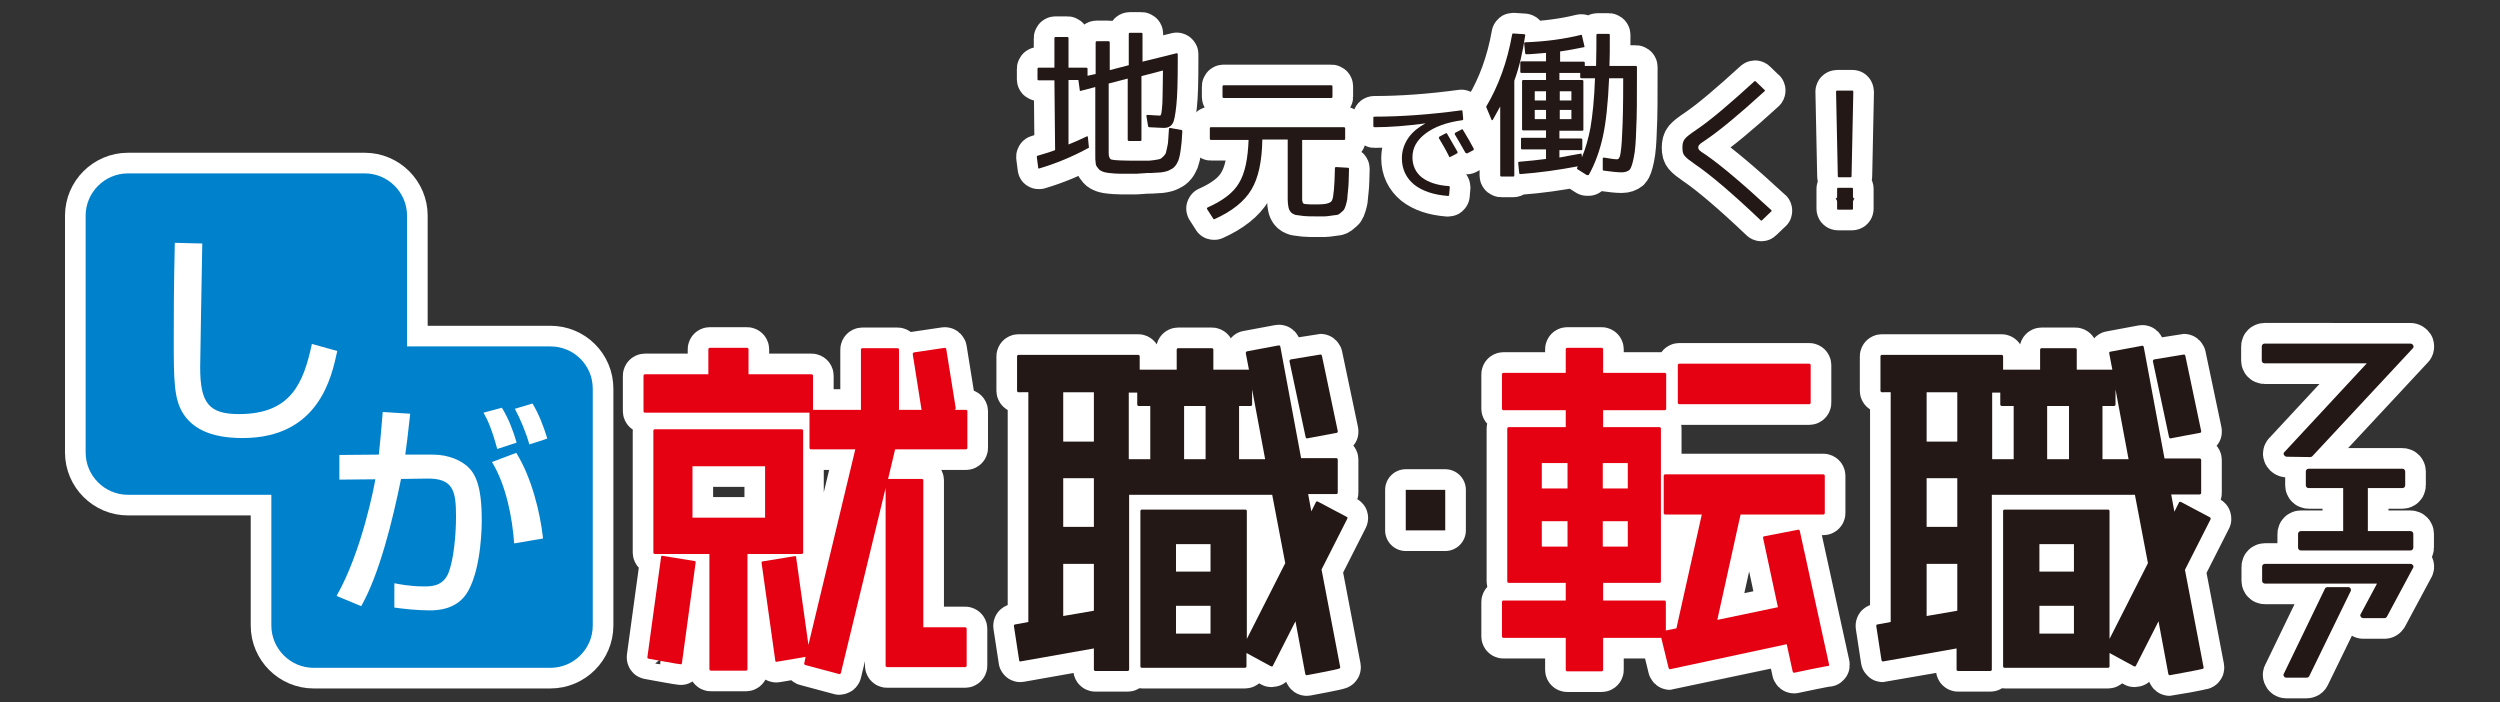
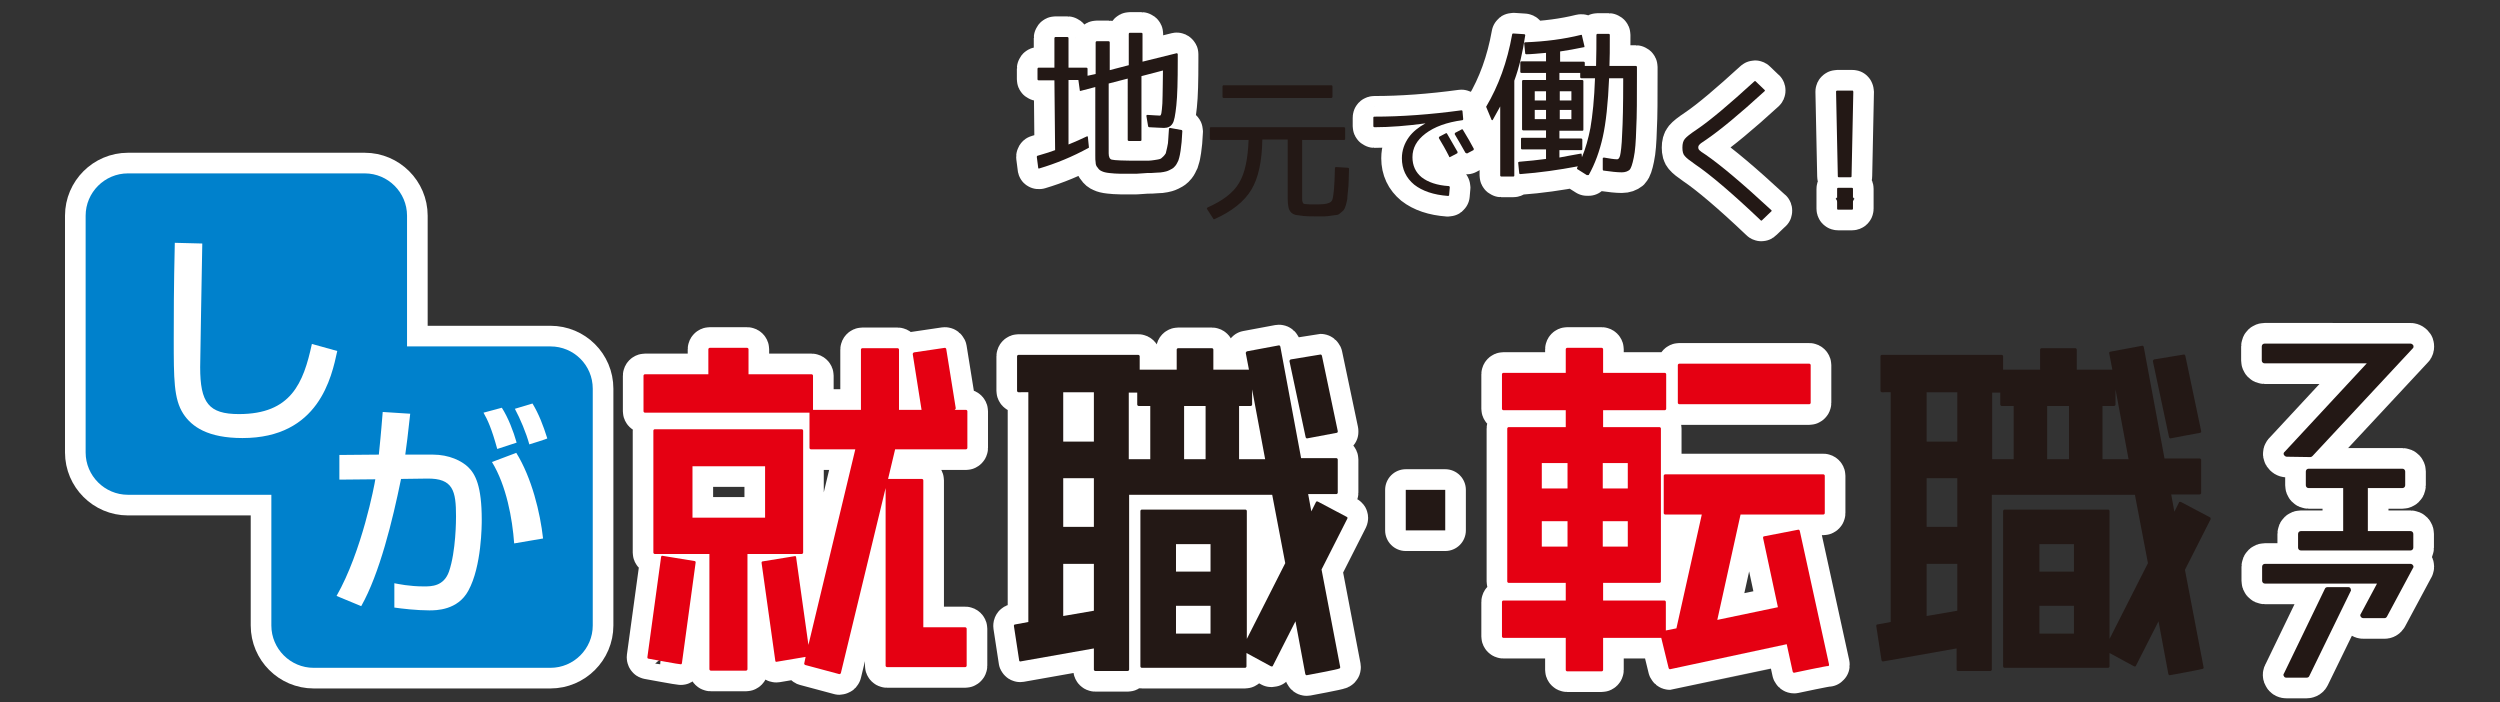
<svg xmlns="http://www.w3.org/2000/svg" version="1.1" id="_進行_サイト背景_" x="0px" y="0px" viewBox="0 0 709.4 199.3" style="enable-background:new 0 0 709.4 199.3;" xml:space="preserve">
  <rect x="0" y="0" width="709.4" height="199.3" fill="#333333" stroke="none" />
  <style type="text/css">
	.st0{fill:none;stroke:#FFFFFF;stroke-width:11.71;stroke-linecap:round;stroke-linejoin:round;}
	.st1{fill:#E50012;}
	.st2{fill:#231815;}
	.st3{fill:#0081CC;}
	.st4{fill:#FFFFFF;}
</style>
  <g>
    <g>
      <g>
        <path class="st0" d="M238.2,191.3l-9.7-2.6c-0.2-0.1-0.3-0.2-0.3-0.4l0.4-1.9c0,0-8.3,1.4-8.3,1.4c-0.1,0-0.2,0-0.2-0.1     c-0.1-0.1-0.1-0.1-0.1-0.2l-3.9-27.8c0-0.2,0.1-0.4,0.3-0.4c0,0,9.2-1.5,9.2-1.5c0.1,0,0.2,0,0.2,0.1c0.1,0.1,0.1,0.1,0.1,0.2     l3.5,24.9l13.3-55.5h-12.6c-0.2,0-0.4-0.2-0.4-0.4v-10h-46.7c-0.2,0-0.4-0.2-0.4-0.4v-10.1c0-0.2,0.2-0.4,0.4-0.4h18v-7.1     c0-0.2,0.2-0.4,0.4-0.4H212c0.2,0,0.4,0.2,0.4,0.4v7.1h17.9c0.2,0,0.4,0.2,0.4,0.4v9.7h13.6V99.2c0-0.2,0.2-0.4,0.4-0.4h10     c0.2,0,0.4,0.2,0.4,0.4v17.1h6.4l-2.5-15.8c0-0.1,0-0.2,0.1-0.3c0.1-0.1,0.1-0.1,0.2-0.2c0,0,8.8-1.3,8.8-1.3     c0.2,0,0.3,0.1,0.4,0.3l2.7,16.8c0,0.1,0,0.2-0.1,0.3c-0.1,0.1-0.1,0.1-0.2,0.2l-0.2,0h3.4c0.2,0,0.4,0.2,0.4,0.4v10.4     c0,0.2-0.2,0.4-0.4,0.4H254l-2,8.4h9.6c0.2,0,0.4,0.2,0.4,0.4V178h11.9c0.2,0,0.4,0.2,0.4,0.4v10.5c0,0.2-0.2,0.4-0.4,0.4h-22.2     c-0.2,0-0.4-0.2-0.4-0.4v-50.4L238.6,191c0,0.1-0.1,0.2-0.2,0.2c-0.1,0-0.1,0.1-0.2,0.1C238.2,191.3,238.2,191.3,238.2,191.3     L238.2,191.3z M201.7,190.3c-0.2,0-0.4-0.2-0.4-0.4v-32.7h-15.5c-0.2,0-0.4-0.2-0.4-0.4v-34.6c0-0.2,0.2-0.4,0.4-0.4h41.7     c0.2,0,0.4,0.2,0.4,0.4v34.6c0,0.2-0.2,0.4-0.4,0.4h-15.4v32.7c0,0.2-0.2,0.4-0.4,0.4H201.7L201.7,190.3z M217.1,146.9v-14.6     h-20.6v14.6H217.1z M184,186.9c-0.2,0-0.3-0.2-0.3-0.4l3.9-28.5c0-0.1,0.1-0.2,0.1-0.2c0.1-0.1,0.1-0.1,0.2-0.1     c0,0,9.2,1.5,9.2,1.5c0.2,0,0.3,0.2,0.3,0.4l-3.9,28.6c0,0.1-0.1,0.2-0.1,0.2c-0.1,0.1-0.1,0.1-0.2,0.1     C193.2,188.6,184,186.9,184,186.9z" />
        <path class="st0" d="M370.8,191.6c-0.2,0-0.3-0.1-0.4-0.3l-2.8-15l-6.4,12.6c0,0.1-0.1,0.2-0.2,0.2c0,0-0.1,0-0.1,0     c-0.1,0-0.1,0-0.2,0l-7-3.8v3.8c0,0.2-0.2,0.4-0.4,0.4H324c-0.2,0-0.4-0.2-0.4-0.4V145c0-0.2,0.2-0.4,0.4-0.4h29.4     c0.2,0,0.4,0.2,0.4,0.4v36.3l10.9-21.5l-3.7-19.4h-40.6V190c0,0.2-0.2,0.4-0.4,0.4h-9.2c-0.2,0-0.4-0.2-0.4-0.4V184     c0,0-20.9,3.7-20.9,3.7c-0.1,0-0.1,0-0.2-0.1c-0.1-0.1-0.1-0.1-0.1-0.2l-1.5-9.8c0-0.2,0.1-0.4,0.3-0.4l3.8-0.7v-65.2H289     c-0.2,0-0.4-0.2-0.4-0.4v-9.8c0-0.2,0.2-0.4,0.4-0.4h34c0.2,0,0.4,0.2,0.4,0.4v3.8h10.5v-5.7c0-0.2,0.2-0.4,0.4-0.4h9.6     c0.2,0,0.4,0.2,0.4,0.4v5.7h10.1l-0.9-4.7c0-0.1,0-0.2,0.1-0.3s0.1-0.1,0.2-0.2c0,0,9.1-1.7,9.1-1.7c0.2,0,0.3,0.1,0.4,0.3     l5.9,31.7h10c0.2,0,0.4,0.2,0.4,0.4v9.4c0,0.2-0.2,0.4-0.4,0.4h-8l0.9,4.9l1.3-2.6c0-0.1,0.1-0.2,0.2-0.2c0,0,0.1,0,0.1,0     c0.1,0,0.1,0,0.2,0l8.3,4.4c0.2,0.1,0.2,0.3,0.1,0.5l-7.3,14.4l5.3,27.7c0,0.1,0,0.2-0.1,0.3s-0.1,0.1-0.2,0.1     C380,189.9,370.8,191.6,370.8,191.6L370.8,191.6z M343.5,179.8v-7.9h-9.8v7.9H343.5z M301.7,174.8l8.7-1.5V160h-8.7V174.8z      M343.5,162.2v-7.8h-9.8v7.8H343.5z M310.4,149.5v-13.8h-8.7v13.8H310.4z M359,130.3l-3.7-19.8v4.3c0,0.2-0.2,0.4-0.4,0.4h-3.3     v15.1L359,130.3L359,130.3z M342.1,130.3v-15.1H336v15.1H342.1z M326.4,130.3v-15.1h-3.3c-0.2,0-0.4-0.2-0.4-0.4v-3.4h-2.4v18.9     L326.4,130.3L326.4,130.3z M310.4,125.3v-14h-8.7v14H310.4z M370.9,124.4c-0.2,0-0.3-0.1-0.4-0.3l-4.6-21.6c0-0.1,0-0.2,0.1-0.3     s0.1-0.1,0.2-0.2c0,0,8.4-1.4,8.5-1.4c0.2,0,0.3,0.1,0.4,0.3l4.5,21.4c0,0.1,0,0.2,0,0.3c-0.1,0.1-0.1,0.1-0.2,0.2     C379.3,122.8,370.9,124.4,370.9,124.4L370.9,124.4z" />
        <rect x="398.9" y="139" class="st0" width="11.2" height="11.5" />
        <path class="st0" d="M509.1,190.9c-0.2,0-0.3-0.1-0.4-0.3l-1.7-7.8c0,0-33,7.1-33.1,7.1c-0.2,0-0.3-0.1-0.4-0.3l-2.1-8.6h-16.5     v9.1c0,0.2-0.2,0.4-0.4,0.4h-9.8c-0.2,0-0.4-0.2-0.4-0.4v-9.1h-17.7c-0.2,0-0.4-0.2-0.4-0.4v-9.8c0-0.2,0.2-0.4,0.4-0.4h17.7v-5     h-16.2c-0.2,0-0.4-0.2-0.4-0.4v-43.4c0-0.2,0.2-0.4,0.4-0.4h16.2v-4.8h-17.7c-0.2,0-0.4-0.2-0.4-0.4v-9.8c0-0.2,0.2-0.4,0.4-0.4     h17.7v-6.7c0-0.2,0.2-0.4,0.4-0.4h9.8c0.2,0,0.4,0.2,0.4,0.4v6.7h17.5c0.2,0,0.4,0.2,0.4,0.4v9.8c0,0.2-0.2,0.4-0.4,0.4h-17.5     v4.8h16c0.2,0,0.4,0.2,0.4,0.4V165c0,0.2-0.2,0.4-0.4,0.4h-16v5h17.4c0.2,0,0.4,0.2,0.4,0.4v8.1l3-0.6l7.2-32.3h-10.4     c-0.2,0-0.4-0.2-0.4-0.4v-10.6c0-0.2,0.2-0.4,0.4-0.4h44.9c0.2,0,0.4,0.2,0.4,0.4v10.6c0,0.2-0.2,0.4-0.4,0.4h-23.5l-6.6,29.9     l17.2-3.6l-4.2-19.6c0-0.1,0-0.2,0-0.3s0.1-0.1,0.2-0.2c0,0,9.8-1.9,9.8-1.9c0.2,0,0.3,0.1,0.4,0.3l8.3,37.9c0,0.1,0,0.2,0,0.3     s-0.1,0.1-0.2,0.2C518.9,188.8,509.1,190.9,509.1,190.9L509.1,190.9z M461.9,155.1v-7.2h-7.1v7.2H461.9z M444.8,155.1v-7.2h-7.3     v7.2H444.8z M461.9,138.6v-7.2h-7.1v7.2H461.9z M444.8,138.6v-7.2h-7.3v7.2H444.8z M476.5,114.7c-0.2,0-0.4-0.2-0.4-0.4v-10.7     c0-0.2,0.2-0.4,0.4-0.4h36.9c0.2,0,0.4,0.2,0.4,0.4v10.7c0,0.2-0.2,0.4-0.4,0.4H476.5z" />
-         <path class="st0" d="M615.7,191.6c-0.2,0-0.3-0.1-0.4-0.3l-2.8-15l-6.4,12.6c0,0.1-0.1,0.2-0.2,0.2c0,0-0.1,0-0.1,0     c-0.1,0-0.1,0-0.2,0l-7-3.8v3.8c0,0.2-0.2,0.4-0.4,0.4h-29.4c-0.2,0-0.4-0.2-0.4-0.4V145c0-0.2,0.2-0.4,0.4-0.4h29.4     c0.2,0,0.4,0.2,0.4,0.4v36.3l10.9-21.5l-3.7-19.4h-40.6V190c0,0.2-0.2,0.4-0.4,0.4h-9.2c-0.2,0-0.4-0.2-0.4-0.4V184     c0,0-20.8,3.7-20.9,3.7c-0.1,0-0.2,0-0.2-0.1c-0.1-0.1-0.1-0.1-0.2-0.2l-1.5-9.8c0-0.2,0.1-0.4,0.3-0.4l3.8-0.7v-65.2H534     c-0.2,0-0.4-0.2-0.4-0.4v-9.8c0-0.2,0.2-0.4,0.4-0.4h34c0.2,0,0.4,0.2,0.4,0.4v3.8h10.5v-5.7c0-0.2,0.2-0.4,0.4-0.4h9.6     c0.2,0,0.4,0.2,0.4,0.4v5.7h10.1l-0.9-4.7c0-0.2,0.1-0.4,0.3-0.4c0,0,9.1-1.7,9.1-1.7c0.2,0,0.3,0.1,0.4,0.3l5.9,31.7h10     c0.2,0,0.4,0.2,0.4,0.4v9.4c0,0.2-0.2,0.4-0.4,0.4h-8.1l0.9,4.9l1.3-2.6c0-0.1,0.1-0.2,0.2-0.2c0,0,0.1,0,0.1,0     c0.1,0,0.1,0,0.2,0l8.3,4.4c0.2,0.1,0.2,0.3,0.2,0.5l-7.3,14.4l5.3,27.7c0,0.1,0,0.2-0.1,0.3s-0.1,0.1-0.2,0.1     C625,189.9,615.8,191.6,615.7,191.6L615.7,191.6z M588.5,179.8v-7.9h-9.8v7.9H588.5z M546.7,174.8l8.7-1.5V160h-8.7V174.8z      M588.5,162.2v-7.8h-9.8v7.8H588.5z M555.4,149.5v-13.8h-8.7v13.8H555.4z M604,130.3l-3.7-19.8v4.3c0,0.2-0.2,0.4-0.4,0.4h-3.3     v15.1L604,130.3L604,130.3z M587.1,130.3v-15.1h-6.2v15.1H587.1z M571.4,130.3v-15.1H568c-0.2,0-0.4-0.2-0.4-0.4v-3.4h-2.3v18.9     L571.4,130.3L571.4,130.3z M555.4,125.3v-14h-8.7v14H555.4z M615.9,124.4c-0.2,0-0.3-0.1-0.4-0.3l-4.6-21.6c0-0.1,0-0.2,0.1-0.3     s0.1-0.1,0.2-0.2c0,0,8.4-1.4,8.5-1.4c0.2,0,0.3,0.1,0.4,0.3l4.5,21.4c0,0.1,0,0.2,0,0.3c-0.1,0.1-0.1,0.1-0.2,0.2     C624.2,122.8,615.9,124.4,615.9,124.4L615.9,124.4z" />
      </g>
      <g>
        <path class="st0" d="M322.5,49.3c-2,0-3.5,0-4.6,0c-1.1,0-2.1-0.1-3.1-0.2c-1-0.1-1.7-0.3-2.1-0.5c-0.5-0.2-0.9-0.5-1.2-1     c-0.4-0.4-0.6-0.9-0.6-1.5c-0.1-0.5-0.1-1.1-0.1-2V24.7c0,0-4.2,1.1-4.2,1.1c0,0-0.1,0-0.1,0c-0.1,0-0.1-0.1-0.1-0.2l-0.4-2.9     h-2.8v18.3c1.9-0.8,3.6-1.5,5.2-2.3c0,0,0.1,0,0.1,0c0,0,0.1,0,0.1,0c0.1,0,0.1,0.1,0.1,0.2l0.3,3c-4.7,2.6-9.4,4.5-14.1,5.9     c0,0,0,0-0.1,0c0,0-0.1,0-0.1,0c-0.1,0-0.1-0.1-0.1-0.2l-0.4-3.1c0-0.1,0.1-0.3,0.2-0.3c2.4-0.7,4-1.2,5-1.6l-0.2-19.8h-4.5     c-0.1,0-0.3-0.1-0.3-0.3v-3c0-0.1,0.1-0.3,0.3-0.3h4.5v-8.4c0-0.1,0.1-0.3,0.3-0.3h3.4c0.1,0,0.3,0.1,0.3,0.3v8.4h5.1     c0.1,0,0.3,0.1,0.3,0.3v2l2.3-0.5V12c0-0.1,0.1-0.3,0.3-0.3h3.4c0.1,0,0.3,0.1,0.3,0.3v7.9l5.4-1.4V9.6c0-0.1,0.1-0.3,0.3-0.3     h3.3c0.1,0,0.3,0.1,0.3,0.3v7.9c0,0,9.7-2.4,9.7-2.4c0.1,0,0.1,0,0.2,0.1c0.1,0.1,0.1,0.1,0.1,0.2v1.8c0,5.7-0.1,10-0.4,12.7     c-0.3,2.8-0.6,4.5-1.1,5.2c-0.5,0.8-1.3,1.2-2.4,1.2c-0.6,0-2-0.1-4.2-0.2c-0.1,0-0.2-0.1-0.3-0.2l-0.5-3c0-0.1,0-0.2,0.1-0.2     c0-0.1,0.1-0.1,0.2-0.1h0c1.8,0.1,3,0.2,3.5,0.2c0.1,0,0.2,0,0.3-0.2c0.1-0.2,0.2-0.5,0.3-1.6c0.1-0.9,0.2-2.2,0.2-4     c0-1.7,0.1-4.1,0.1-7l-6.1,1.6v18.1c0,0.2-0.1,0.3-0.3,0.3h-3.3c-0.1,0-0.3-0.1-0.3-0.3V22.3l-5.4,1.4v19.8c0,1,0.3,1.7,0.9,1.8     c0.7,0.2,3.3,0.3,7.6,0.3h2.7c0.5,0,1.2-0.1,1.9-0.2s1.2-0.2,1.5-0.3c0.1,0,0.4-0.2,0.9-0.7c0.5-0.5,0.6-0.8,0.7-0.9     c0.1-0.3,0.2-0.8,0.4-1.7c0.2-0.8,0.3-1.6,0.3-2.2l0.2-3c0-0.1,0-0.2,0.1-0.2c0,0,0.1-0.1,0.2-0.1c0,0,3.3,0.6,3.3,0.6     c0.1,0,0.2,0.2,0.2,0.3l-0.2,3.1c-0.1,0.8-0.2,1.6-0.3,2.5s-0.3,1.5-0.4,2c-0.1,0.5-0.3,1-0.6,1.5c-0.3,0.6-0.6,0.9-0.9,1.2     s-0.7,0.5-1.3,0.8c-0.6,0.3-1.1,0.4-1.6,0.5c-0.5,0.1-1.2,0.2-2.1,0.2c-0.9,0.1-1.8,0.1-2.6,0.1L322.5,49.3L322.5,49.3z" />
-         <path class="st0" d="M344.5,62.2c-0.1,0-0.2,0-0.2-0.1l-1.8-2.8c0-0.1-0.1-0.2,0-0.2c0-0.1,0.1-0.1,0.1-0.2c4.3-1.9,7.4-4.2,9-7     c1.7-2.8,2.5-6.9,2.7-12.2h-10.7c-0.1,0-0.3-0.1-0.3-0.3v-3c0-0.2,0.1-0.3,0.3-0.3h37.8c0.1,0,0.3,0.1,0.3,0.3v3     c0,0.2-0.1,0.3-0.3,0.3h-11.9v16.6c0,0.6,0,0.8,0.1,0.9c0,0.2,0.1,0.3,0.2,0.5c0.1,0.1,0.3,0.2,0.6,0.2c0.4,0,0.9,0.1,1.4,0.1     c0.5,0,1.3,0,2.3,0c2.2,0,3.6-0.4,3.9-1.2c0.4-0.8,0.7-3.9,0.8-9.1c0-0.1,0-0.2,0.1-0.2c0,0,0.1-0.1,0.2-0.1l3.4,0.2     c0.1,0,0.3,0.1,0.3,0.3l-0.1,3.5c0,0.8-0.1,1.8-0.2,2.8s-0.2,1.8-0.2,2.3c-0.1,0.5-0.2,1-0.4,1.7c-0.2,0.7-0.4,1.1-0.6,1.4     c-0.2,0.2-0.5,0.5-0.9,0.8c-0.4,0.4-0.8,0.6-1.2,0.6l-1.5,0.2c-0.7,0.1-1.3,0.2-1.8,0.2h-2.3c-1.5,0-2.7,0-3.6-0.1     c-0.9-0.1-1.6-0.2-2.3-0.3c-0.7-0.2-1.2-0.5-1.5-0.9c-0.3-0.4-0.5-0.8-0.6-1.4c-0.1-0.5-0.2-1.2-0.2-2.1V39.6h-7.2     c-0.1,6.1-1.1,10.9-3.1,14.2c-2,3.4-5.6,6.2-10.5,8.4C344.5,62.2,344.5,62.2,344.5,62.2L344.5,62.2z M347.2,27.8     c-0.1,0-0.3-0.1-0.3-0.3v-3c0-0.1,0.1-0.3,0.3-0.3h30.6c0.1,0,0.3,0.1,0.3,0.3v3c0,0.1-0.1,0.3-0.3,0.3H347.2z" />
        <path class="st0" d="M410.9,55.6c-4.1-0.3-7.3-1.4-9.6-3.2c-2.3-1.9-3.5-4.4-3.5-7.5c0-2.2,0.7-4.2,2-6c1.1-1.5,2.7-2.8,4.7-3.9     c-5.1,0.7-10.1,1.1-14.5,1.1c-0.1,0-0.3-0.1-0.3-0.3v-2.4c0-0.2,0.1-0.3,0.3-0.3c7.6,0,15.9-0.6,24.7-1.8c0,0,0,0,0,0     c0.1,0,0.1,0,0.2,0.1c0.1,0,0.1,0.1,0.1,0.2l0.2,2.2c0,0.2-0.1,0.3-0.2,0.3c-4.5,0.6-8,1.9-10.5,3.8c-2.5,1.9-3.7,4.1-3.7,6.7     c0,2.4,0.9,4.3,2.6,5.7c1.8,1.4,4.4,2.3,7.7,2.5c0.1,0,0.1,0,0.2,0.1c0,0.1,0.1,0.1,0.1,0.2l-0.2,2.3     C411.2,55.5,411.1,55.6,410.9,55.6L410.9,55.6L410.9,55.6z M411.4,44.6c-0.1,0-0.2,0-0.2-0.2c-1-2-2-3.7-2.9-5.2     c0-0.1,0-0.1,0-0.2s0.1-0.1,0.1-0.2l1.9-1c0,0,0.1,0,0.1,0c0.1,0,0.2,0,0.2,0.1c1,1.7,2,3.5,3,5.2c0,0.1,0,0.1,0,0.2     s-0.1,0.1-0.1,0.2l-1.9,1C411.6,44.5,411.5,44.5,411.4,44.6L411.4,44.6z M416,43.4c-0.1,0-0.2,0-0.2-0.1c-1-1.8-2-3.5-3-5.2     c0-0.1,0-0.1,0-0.2c0-0.1,0.1-0.1,0.1-0.2l1.9-1c0,0,0.1,0,0.1,0c0.1,0,0.2,0,0.2,0.1c1.3,2.1,2.3,3.9,3.1,5.4c0,0.1,0,0.1,0,0.2     c0,0.1-0.1,0.1-0.1,0.2l-1.9,1C416.1,43.4,416.1,43.4,416,43.4L416,43.4z" />
        <path class="st0" d="M426,50.1c-0.1,0-0.3-0.1-0.3-0.3V30.2c-0.8,1.5-1.5,2.7-2.1,3.8c0,0.1-0.1,0.1-0.2,0.1c0,0,0,0,0,0     c-0.1,0-0.2-0.1-0.2-0.2l-1.5-3.6c3.5-5.9,6-12.7,7.4-20.6c0-0.1,0.1-0.2,0.3-0.2l3.1,0.2c0.1,0,0.1,0,0.2,0.1s0.1,0.1,0.1,0.2     c-0.7,4.8-1.7,9.1-3.1,12.9l0,26.9c0,0.2-0.1,0.3-0.3,0.3L426,50.1L426,50.1z M450.4,49.7c0,0-0.1,0-0.1,0l-2.7-1.7     c-0.1,0-0.1-0.1-0.1-0.2c0-0.1,0-0.2,0-0.2c0.1-0.1,0.2-0.2,0.2-0.4c-5.3,1-10.8,1.8-16.3,2.2h0c-0.1,0-0.3-0.1-0.3-0.2l-0.3-3     c0-0.1,0-0.2,0.1-0.2s0.1-0.1,0.2-0.1c2.7-0.2,5.2-0.5,7.6-0.8v-2.7h-6.8c-0.1,0-0.3-0.1-0.3-0.3v-2.7c0-0.2,0.1-0.3,0.3-0.3h6.8     V37h-6.5c-0.1,0-0.3-0.1-0.3-0.3V23c0-0.1,0.1-0.3,0.3-0.3h6.5v-2h-7c-0.1,0-0.3-0.1-0.3-0.3v-2.7c0-0.1,0.1-0.3,0.3-0.3h7V15     c-2.4,0.2-4.3,0.4-5.6,0.4h0c-0.1,0-0.3-0.1-0.3-0.2l-0.3-2.9c0-0.1,0-0.1,0.1-0.2c0-0.1,0.1-0.1,0.2-0.1     c5.6-0.2,11-0.9,15.8-2.1c0,0,0,0,0.1,0c0,0,0.1,0,0.1,0c0.1,0,0.1,0.1,0.1,0.2l0.7,3c0,0.1,0,0.1,0,0.2c0,0.1-0.1,0.1-0.2,0.1     c-2.4,0.5-4.6,0.9-6.7,1.2v2.9h6.7c0.1,0,0.3,0.1,0.3,0.3v0.9h3.2c0.1-3.5,0.1-6.4,0.1-8.8c0-0.1,0.1-0.3,0.3-0.3h3.2     c0.1,0,0.3,0.1,0.3,0.3c0,4,0,6.9-0.1,8.8h7.5c0.1,0,0.3,0.1,0.3,0.3V21c0,6.7,0,11.9-0.2,15.5c-0.1,3.6-0.3,6.4-0.7,8.2     c-0.4,2-0.8,3.1-1.2,3.5c-0.5,0.4-1.2,0.7-2.2,0.7c-1.3,0-3.1-0.2-5.2-0.5c-0.1,0-0.2-0.1-0.2-0.3l0-3.1c0-0.1,0-0.2,0.1-0.2     c0,0,0.1-0.1,0.2-0.1c0,0,0,0,0,0c1.7,0.3,3,0.5,3.8,0.5c0.3,0,0.6-0.3,0.8-1c0.2-0.8,0.5-2.9,0.6-6.2c0.2-3.4,0.3-8.2,0.3-14.8     v-1h-4c-0.3,7.1-0.9,12.7-1.8,16.7c-0.9,4-2.2,7.6-4,10.8C450.6,49.6,450.6,49.7,450.4,49.7C450.5,49.7,450.4,49.7,450.4,49.7     L450.4,49.7z M448.5,43.6c0.1,0,0.1,0,0.2,0c0.1,0,0.1,0.1,0.1,0.2l0.1,0.8c1-2.4,1.8-5.2,2.4-8.3c0.6-3.5,1.1-8.2,1.3-14.1h-3.9     c-0.1,0-0.3-0.1-0.3-0.3v-1.2h-5.9v2h6.5c0.1,0,0.3,0.1,0.3,0.3v13.8c0,0.2-0.1,0.3-0.3,0.3h-6.5v2.2h6.2c0.1,0,0.3,0.1,0.3,0.3     v2.7c0,0.2-0.1,0.3-0.3,0.3h-6.2v2.1C444.4,44.3,446.4,44,448.5,43.6C448.5,43.6,448.5,43.6,448.5,43.6L448.5,43.6z M445.9,33.8     v-2.6h-3.3v2.6H445.9z M438.7,33.8v-2.6h-3.2v2.6H438.7z M445.9,28.5v-2.6h-3.3v2.6H445.9z M438.7,28.5v-2.6h-3.2v2.6H438.7z" />
        <path class="st0" d="M499.8,62.6c-0.1,0-0.1,0-0.2-0.1c-8.2-7.8-14.5-13.1-18.5-15.8c-1.6-1.1-2.6-1.9-3-2.4     c-0.5-0.5-0.7-1.3-0.7-2.4s0.2-1.9,0.7-2.5c0.5-0.6,1.5-1.4,3.3-2.6c4-2.7,9.5-7.4,16.4-13.7c0,0,0.1-0.1,0.2-0.1s0.1,0,0.2,0.1     l2.5,2.4c0.1,0,0.1,0.1,0.1,0.2s0,0.1-0.1,0.2c-7.1,6.5-12.7,11.1-16.5,13.7c-1.4,0.9-1.9,1.3-2,1.5c-0.2,0.2-0.3,0.4-0.3,0.8     c0,0.3,0.1,0.5,0.3,0.7c0.2,0.2,0.8,0.7,1.8,1.3c4.2,2.9,10.4,8.1,18.6,15.7c0.1,0,0.1,0.1,0.1,0.2s0,0.2-0.1,0.2l-2.5,2.4     C499.9,62.6,499.9,62.6,499.8,62.6L499.8,62.6z" />
        <path class="st0" d="M521.6,59.5c-0.2,0-0.3-0.1-0.3-0.3v-5.6c0-0.2,0.1-0.3,0.3-0.3h3.9c0.2,0,0.3,0.1,0.3,0.3v5.6     c0,0.2-0.1,0.3-0.3,0.3H521.6z M521.8,50.3c-0.2,0-0.3-0.1-0.3-0.3l-0.5-24c0-0.1,0-0.1,0.1-0.2c0,0,0.1-0.1,0.2-0.1h4.3     c0.1,0,0.2,0,0.2,0.1s0.1,0.1,0.1,0.2l-0.5,24c0,0.2-0.1,0.3-0.3,0.3H521.8z" />
      </g>
      <g>
        <path class="st0" d="M156.2,98.3h-40.7V61.2c0-6.6-5.4-12-12-12H36.3c-6.6,0-12,5.4-12,12v67.2c0,6.6,5.4,12,12,12h40.7v37.1     c0,6.6,5.4,12,12,12h67.2c6.6,0,12-5.4,12-12v-67.2C168.2,103.6,162.8,98.3,156.2,98.3L156.2,98.3z" />
-         <path class="st0" d="M57.4,69.1c-0.1,5.6-0.6,33.4-0.6,35.1c0,10.1,2.4,13.3,11,13.3c14.8,0,18.3-8.8,20.7-19.9l7.2,2     c-1.6,7.4-5.2,24.7-26.9,24.7c-9.8,0-14.4-3.2-16.8-6.9c-2.7-4.2-2.7-9.8-2.7-21.3c0-5.8,0-14.5,0.3-27.2L57.4,69.1L57.4,69.1z" />
        <path class="st0" d="M116.4,117.4c-0.7,6.2-1,9-1.4,11.6h7.8c4.7,0,8.2,1.8,10,3.5c2.1,2,3.9,5.4,3.9,15c0,1.3,0,13.2-3.8,20.1     c-3,5.6-9.2,5.6-11.1,5.6c-3.6,0-7.8-0.5-9.9-0.8v-6.9c1.1,0.2,4.2,0.9,8.4,0.9c2.1,0,5.6,0,7.1-4.2c2-5.8,2-14.8,2-15.7     c0-7.2-0.8-10.8-8.2-10.7l-7.4,0.1c-2.4,11.8-6.1,26.9-11.3,36.1l-7-2.9c7.2-12.6,10.8-31.6,11-33.1l-10.2,0.1v-7l11.2-0.1     c0.8-7.8,0.8-8.8,1.1-12.1L116.4,117.4L116.4,117.4z M141.1,127.4c-1.6-5.8-2.7-8.2-3.9-10.3l5.2-1.4c1.8,2.8,3.3,6.7,4.2,9.9     L141.1,127.4L141.1,127.4z M145.9,154.2c-0.5-7-2.2-16.4-6.3-23.1l6.9-2.6c4.4,7.1,6.8,17,7.6,24.3L145.9,154.2L145.9,154.2z      M150.2,126.1c-0.9-3.3-2.6-7.3-4.1-10.1l5-1.5c1.8,3,3,6.1,4.2,9.9C155.4,124.5,150.2,126.1,150.2,126.1z" />
      </g>
      <g>
        <path class="st0" d="M648.9,129.6c-0.3,0-0.6-0.2-0.8-0.5s-0.1-0.7,0.2-0.9l23.3-25.1h-29c-0.5,0-0.8-0.4-0.8-0.8v-4     c0-0.5,0.4-0.8,0.8-0.8H684c0.3,0,0.6,0.2,0.8,0.5c0.1,0.3,0.1,0.7-0.2,0.9l-28.4,30.5c-0.2,0.2-0.4,0.3-0.6,0.3L648.9,129.6     L648.9,129.6z" />
        <path class="st0" d="M652.9,156.2c-0.5,0-0.8-0.4-0.8-0.8v-3.9c0-0.5,0.4-0.8,0.8-0.8h12v-12.2h-9.8c-0.5,0-0.8-0.4-0.8-0.8v-3.9     c0-0.5,0.4-0.8,0.8-0.8h26.6c0.5,0,0.8,0.4,0.8,0.8v3.9c0,0.5-0.4,0.8-0.8,0.8h-9.8v12.2H684c0.5,0,0.8,0.4,0.8,0.8v3.9     c0,0.5-0.4,0.8-0.8,0.8H652.9z" />
        <path class="st0" d="M648.8,192.3c-0.3,0-0.6-0.1-0.7-0.4c-0.2-0.2-0.2-0.6,0-0.8l11.6-24c0.1-0.3,0.4-0.5,0.8-0.5h5.8     c0.3,0,0.6,0.1,0.7,0.4s0.2,0.6,0,0.8l-11.7,24c-0.1,0.3-0.4,0.5-0.8,0.5L648.8,192.3L648.8,192.3z M670.6,175.4     c-0.3,0-0.6-0.2-0.7-0.4c-0.2-0.2-0.2-0.6,0-0.8l4.6-8.6h-31.8c-0.5,0-0.8-0.4-0.8-0.8v-4c0-0.5,0.4-0.8,0.8-0.8H684     c0.3,0,0.6,0.2,0.7,0.4c0.2,0.2,0.2,0.6,0,0.8l-7.4,13.8c-0.2,0.3-0.4,0.4-0.7,0.4L670.6,175.4L670.6,175.4z" />
      </g>
    </g>
    <g>
      <g>
        <path class="st1" d="M238.2,191.3l-9.7-2.6c-0.2-0.1-0.3-0.2-0.3-0.4l0.4-1.9c0,0-8.3,1.4-8.3,1.4c-0.1,0-0.2,0-0.2-0.1     c-0.1-0.1-0.1-0.1-0.1-0.2l-3.9-27.8c0-0.2,0.1-0.4,0.3-0.4c0,0,9.2-1.5,9.2-1.5c0.1,0,0.2,0,0.2,0.1c0.1,0.1,0.1,0.1,0.1,0.2     l3.5,24.9l13.3-55.5h-12.6c-0.2,0-0.4-0.2-0.4-0.4v-10h-46.7c-0.2,0-0.4-0.2-0.4-0.4v-10.1c0-0.2,0.2-0.4,0.4-0.4h18v-7.1     c0-0.2,0.2-0.4,0.4-0.4H212c0.2,0,0.4,0.2,0.4,0.4v7.1h17.9c0.2,0,0.4,0.2,0.4,0.4v9.7h13.6V99.2c0-0.2,0.2-0.4,0.4-0.4h10     c0.2,0,0.4,0.2,0.4,0.4v17.1h6.4l-2.5-15.8c0-0.1,0-0.2,0.1-0.3c0.1-0.1,0.1-0.1,0.2-0.2c0,0,8.8-1.3,8.8-1.3     c0.2,0,0.3,0.1,0.4,0.3l2.7,16.8c0,0.1,0,0.2-0.1,0.3c-0.1,0.1-0.1,0.1-0.2,0.2l-0.2,0h3.4c0.2,0,0.4,0.2,0.4,0.4v10.4     c0,0.2-0.2,0.4-0.4,0.4H254l-2,8.4h9.6c0.2,0,0.4,0.2,0.4,0.4V178h11.9c0.2,0,0.4,0.2,0.4,0.4v10.5c0,0.2-0.2,0.4-0.4,0.4h-22.2     c-0.2,0-0.4-0.2-0.4-0.4v-50.4L238.6,191c0,0.1-0.1,0.2-0.2,0.2c-0.1,0-0.1,0.1-0.2,0.1C238.2,191.3,238.2,191.3,238.2,191.3     L238.2,191.3z M201.7,190.3c-0.2,0-0.4-0.2-0.4-0.4v-32.7h-15.5c-0.2,0-0.4-0.2-0.4-0.4v-34.6c0-0.2,0.2-0.4,0.4-0.4h41.7     c0.2,0,0.4,0.2,0.4,0.4v34.6c0,0.2-0.2,0.4-0.4,0.4h-15.4v32.7c0,0.2-0.2,0.4-0.4,0.4H201.7L201.7,190.3z M217.1,146.9v-14.6     h-20.6v14.6H217.1z M184,186.9c-0.2,0-0.3-0.2-0.3-0.4l3.9-28.5c0-0.1,0.1-0.2,0.1-0.2c0.1-0.1,0.1-0.1,0.2-0.1     c0,0,9.2,1.5,9.2,1.5c0.2,0,0.3,0.2,0.3,0.4l-3.9,28.6c0,0.1-0.1,0.2-0.1,0.2c-0.1,0.1-0.1,0.1-0.2,0.1     C193.2,188.6,184,186.9,184,186.9z" />
        <path class="st2" d="M370.8,191.6c-0.2,0-0.3-0.1-0.4-0.3l-2.8-15l-6.4,12.6c0,0.1-0.1,0.2-0.2,0.2c0,0-0.1,0-0.1,0     c-0.1,0-0.1,0-0.2,0l-7-3.8v3.8c0,0.2-0.2,0.4-0.4,0.4H324c-0.2,0-0.4-0.2-0.4-0.4V145c0-0.2,0.2-0.4,0.4-0.4h29.4     c0.2,0,0.4,0.2,0.4,0.4v36.3l10.9-21.5l-3.7-19.4h-40.6V190c0,0.2-0.2,0.4-0.4,0.4h-9.2c-0.2,0-0.4-0.2-0.4-0.4V184     c0,0-20.9,3.7-20.9,3.7c-0.1,0-0.1,0-0.2-0.1c-0.1-0.1-0.1-0.1-0.1-0.2l-1.5-9.8c0-0.2,0.1-0.4,0.3-0.4l3.8-0.7v-65.2H289     c-0.2,0-0.4-0.2-0.4-0.4v-9.8c0-0.2,0.2-0.4,0.4-0.4h34c0.2,0,0.4,0.2,0.4,0.4v3.8h10.5v-5.7c0-0.2,0.2-0.4,0.4-0.4h9.6     c0.2,0,0.4,0.2,0.4,0.4v5.7h10.1l-0.9-4.7c0-0.1,0-0.2,0.1-0.3s0.1-0.1,0.2-0.2c0,0,9.1-1.7,9.1-1.7c0.2,0,0.3,0.1,0.4,0.3     l5.9,31.7h10c0.2,0,0.4,0.2,0.4,0.4v9.4c0,0.2-0.2,0.4-0.4,0.4h-8l0.9,4.9l1.3-2.6c0-0.1,0.1-0.2,0.2-0.2c0,0,0.1,0,0.1,0     c0.1,0,0.1,0,0.2,0l8.3,4.4c0.2,0.1,0.2,0.3,0.1,0.5l-7.3,14.4l5.3,27.7c0,0.1,0,0.2-0.1,0.3s-0.1,0.1-0.2,0.1     C380,189.9,370.8,191.6,370.8,191.6L370.8,191.6z M343.5,179.8v-7.9h-9.8v7.9H343.5z M301.7,174.8l8.7-1.5V160h-8.7V174.8z      M343.5,162.2v-7.8h-9.8v7.8H343.5z M310.4,149.5v-13.8h-8.7v13.8H310.4z M359,130.3l-3.7-19.8v4.3c0,0.2-0.2,0.4-0.4,0.4h-3.3     v15.1L359,130.3L359,130.3z M342.1,130.3v-15.1H336v15.1H342.1z M326.4,130.3v-15.1h-3.3c-0.2,0-0.4-0.2-0.4-0.4v-3.4h-2.4v18.9     L326.4,130.3L326.4,130.3z M310.4,125.3v-14h-8.7v14H310.4z M370.9,124.4c-0.2,0-0.3-0.1-0.4-0.3l-4.6-21.6c0-0.1,0-0.2,0.1-0.3     s0.1-0.1,0.2-0.2c0,0,8.4-1.4,8.5-1.4c0.2,0,0.3,0.1,0.4,0.3l4.5,21.4c0,0.1,0,0.2,0,0.3c-0.1,0.1-0.1,0.1-0.2,0.2     C379.3,122.8,370.9,124.4,370.9,124.4L370.9,124.4z" />
        <rect x="398.9" y="139" class="st2" width="11.2" height="11.5" />
        <path class="st1" d="M509.1,190.9c-0.2,0-0.3-0.1-0.4-0.3l-1.7-7.8c0,0-33,7.1-33.1,7.1c-0.2,0-0.3-0.1-0.4-0.3l-2.1-8.6h-16.5     v9.1c0,0.2-0.2,0.4-0.4,0.4h-9.8c-0.2,0-0.4-0.2-0.4-0.4v-9.1h-17.7c-0.2,0-0.4-0.2-0.4-0.4v-9.8c0-0.2,0.2-0.4,0.4-0.4h17.7v-5     h-16.2c-0.2,0-0.4-0.2-0.4-0.4v-43.4c0-0.2,0.2-0.4,0.4-0.4h16.2v-4.8h-17.7c-0.2,0-0.4-0.2-0.4-0.4v-9.8c0-0.2,0.2-0.4,0.4-0.4     h17.7v-6.7c0-0.2,0.2-0.4,0.4-0.4h9.8c0.2,0,0.4,0.2,0.4,0.4v6.7h17.5c0.2,0,0.4,0.2,0.4,0.4v9.8c0,0.2-0.2,0.4-0.4,0.4h-17.5     v4.8h16c0.2,0,0.4,0.2,0.4,0.4V165c0,0.2-0.2,0.4-0.4,0.4h-16v5h17.4c0.2,0,0.4,0.2,0.4,0.4v8.1l3-0.6l7.2-32.3h-10.4     c-0.2,0-0.4-0.2-0.4-0.4v-10.6c0-0.2,0.2-0.4,0.4-0.4h44.9c0.2,0,0.4,0.2,0.4,0.4v10.6c0,0.2-0.2,0.4-0.4,0.4h-23.5l-6.6,29.9     l17.2-3.6l-4.2-19.6c0-0.1,0-0.2,0-0.3s0.1-0.1,0.2-0.2c0,0,9.8-1.9,9.8-1.9c0.2,0,0.3,0.1,0.4,0.3l8.3,37.9c0,0.1,0,0.2,0,0.3     s-0.1,0.1-0.2,0.2C518.9,188.8,509.1,190.9,509.1,190.9L509.1,190.9z M461.9,155.1v-7.2h-7.1v7.2H461.9z M444.8,155.1v-7.2h-7.3     v7.2H444.8z M461.9,138.6v-7.2h-7.1v7.2H461.9z M444.8,138.6v-7.2h-7.3v7.2H444.8z M476.5,114.7c-0.2,0-0.4-0.2-0.4-0.4v-10.7     c0-0.2,0.2-0.4,0.4-0.4h36.9c0.2,0,0.4,0.2,0.4,0.4v10.7c0,0.2-0.2,0.4-0.4,0.4H476.5z" />
        <path class="st2" d="M615.7,191.6c-0.2,0-0.3-0.1-0.4-0.3l-2.8-15l-6.4,12.6c0,0.1-0.1,0.2-0.2,0.2c0,0-0.1,0-0.1,0     c-0.1,0-0.1,0-0.2,0l-7-3.8v3.8c0,0.2-0.2,0.4-0.4,0.4h-29.4c-0.2,0-0.4-0.2-0.4-0.4V145c0-0.2,0.2-0.4,0.4-0.4h29.4     c0.2,0,0.4,0.2,0.4,0.4v36.3l10.9-21.5l-3.7-19.4h-40.6V190c0,0.2-0.2,0.4-0.4,0.4h-9.2c-0.2,0-0.4-0.2-0.4-0.4V184     c0,0-20.8,3.7-20.9,3.7c-0.1,0-0.2,0-0.2-0.1c-0.1-0.1-0.1-0.1-0.2-0.2l-1.5-9.8c0-0.2,0.1-0.4,0.3-0.4l3.8-0.7v-65.2H534     c-0.2,0-0.4-0.2-0.4-0.4v-9.8c0-0.2,0.2-0.4,0.4-0.4h34c0.2,0,0.4,0.2,0.4,0.4v3.8h10.5v-5.7c0-0.2,0.2-0.4,0.4-0.4h9.6     c0.2,0,0.4,0.2,0.4,0.4v5.7h10.1l-0.9-4.7c0-0.2,0.1-0.4,0.3-0.4c0,0,9.1-1.7,9.1-1.7c0.2,0,0.3,0.1,0.4,0.3l5.9,31.7h10     c0.2,0,0.4,0.2,0.4,0.4v9.4c0,0.2-0.2,0.4-0.4,0.4h-8.1l0.9,4.9l1.3-2.6c0-0.1,0.1-0.2,0.2-0.2c0,0,0.1,0,0.1,0     c0.1,0,0.1,0,0.2,0l8.3,4.4c0.2,0.1,0.2,0.3,0.2,0.5l-7.3,14.4l5.3,27.7c0,0.1,0,0.2-0.1,0.3s-0.1,0.1-0.2,0.1     C625,189.9,615.8,191.6,615.7,191.6L615.7,191.6z M588.5,179.8v-7.9h-9.8v7.9H588.5z M546.7,174.8l8.7-1.5V160h-8.7V174.8z      M588.5,162.2v-7.8h-9.8v7.8H588.5z M555.4,149.5v-13.8h-8.7v13.8H555.4z M604,130.3l-3.7-19.8v4.3c0,0.2-0.2,0.4-0.4,0.4h-3.3     v15.1L604,130.3L604,130.3z M587.1,130.3v-15.1h-6.2v15.1H587.1z M571.4,130.3v-15.1H568c-0.2,0-0.4-0.2-0.4-0.4v-3.4h-2.3v18.9     L571.4,130.3L571.4,130.3z M555.4,125.3v-14h-8.7v14H555.4z M615.9,124.4c-0.2,0-0.3-0.1-0.4-0.3l-4.6-21.6c0-0.1,0-0.2,0.1-0.3     s0.1-0.1,0.2-0.2c0,0,8.4-1.4,8.5-1.4c0.2,0,0.3,0.1,0.4,0.3l4.5,21.4c0,0.1,0,0.2,0,0.3c-0.1,0.1-0.1,0.1-0.2,0.2     C624.2,122.8,615.9,124.4,615.9,124.4L615.9,124.4z" />
      </g>
      <g>
        <path class="st2" d="M322.5,49.3c-2,0-3.5,0-4.6,0c-1.1,0-2.1-0.1-3.1-0.2c-1-0.1-1.7-0.3-2.1-0.5c-0.5-0.2-0.9-0.5-1.2-1     c-0.4-0.4-0.6-0.9-0.6-1.5c-0.1-0.5-0.1-1.1-0.1-2V24.7c0,0-4.2,1.1-4.2,1.1c0,0-0.1,0-0.1,0c-0.1,0-0.1-0.1-0.1-0.2l-0.4-2.9     h-2.8v18.3c1.9-0.8,3.6-1.5,5.2-2.3c0,0,0.1,0,0.1,0c0,0,0.1,0,0.1,0c0.1,0,0.1,0.1,0.1,0.2l0.3,3c-4.7,2.6-9.4,4.5-14.1,5.9     c0,0,0,0-0.1,0c0,0-0.1,0-0.1,0c-0.1,0-0.1-0.1-0.1-0.2l-0.4-3.1c0-0.1,0.1-0.3,0.2-0.3c2.4-0.7,4-1.2,5-1.6l-0.2-19.8h-4.5     c-0.1,0-0.3-0.1-0.3-0.3v-3c0-0.1,0.1-0.3,0.3-0.3h4.5v-8.4c0-0.1,0.1-0.3,0.3-0.3h3.4c0.1,0,0.3,0.1,0.3,0.3v8.4h5.1     c0.1,0,0.3,0.1,0.3,0.3v2l2.3-0.5V12c0-0.1,0.1-0.3,0.3-0.3h3.4c0.1,0,0.3,0.1,0.3,0.3v7.9l5.4-1.4V9.6c0-0.1,0.1-0.3,0.3-0.3     h3.3c0.1,0,0.3,0.1,0.3,0.3v7.9c0,0,9.7-2.4,9.7-2.4c0.1,0,0.1,0,0.2,0.1c0.1,0.1,0.1,0.1,0.1,0.2v1.8c0,5.7-0.1,10-0.4,12.7     c-0.3,2.8-0.6,4.5-1.1,5.2c-0.5,0.8-1.3,1.2-2.4,1.2c-0.6,0-2-0.1-4.2-0.2c-0.1,0-0.2-0.1-0.3-0.2l-0.5-3c0-0.1,0-0.2,0.1-0.2     c0-0.1,0.1-0.1,0.2-0.1h0c1.8,0.1,3,0.2,3.5,0.2c0.1,0,0.2,0,0.3-0.2c0.1-0.2,0.2-0.5,0.3-1.6c0.1-0.9,0.2-2.2,0.2-4     c0-1.7,0.1-4.1,0.1-7l-6.1,1.6v18.1c0,0.2-0.1,0.3-0.3,0.3h-3.3c-0.1,0-0.3-0.1-0.3-0.3V22.3l-5.4,1.4v19.8c0,1,0.3,1.7,0.9,1.8     c0.7,0.2,3.3,0.3,7.6,0.3h2.7c0.5,0,1.2-0.1,1.9-0.2s1.2-0.2,1.5-0.3c0.1,0,0.4-0.2,0.9-0.7c0.5-0.5,0.6-0.8,0.7-0.9     c0.1-0.3,0.2-0.8,0.4-1.7c0.2-0.8,0.3-1.6,0.3-2.2l0.2-3c0-0.1,0-0.2,0.1-0.2c0,0,0.1-0.1,0.2-0.1c0,0,3.3,0.6,3.3,0.6     c0.1,0,0.2,0.2,0.2,0.3l-0.2,3.1c-0.1,0.8-0.2,1.6-0.3,2.5s-0.3,1.5-0.4,2c-0.1,0.5-0.3,1-0.6,1.5c-0.3,0.6-0.6,0.9-0.9,1.2     s-0.7,0.5-1.3,0.8c-0.6,0.3-1.1,0.4-1.6,0.5c-0.5,0.1-1.2,0.2-2.1,0.2c-0.9,0.1-1.8,0.1-2.6,0.1L322.5,49.3L322.5,49.3z" />
        <path class="st2" d="M344.5,62.2c-0.1,0-0.2,0-0.2-0.1l-1.8-2.8c0-0.1-0.1-0.2,0-0.2c0-0.1,0.1-0.1,0.1-0.2c4.3-1.9,7.4-4.2,9-7     c1.7-2.8,2.5-6.9,2.7-12.2h-10.7c-0.1,0-0.3-0.1-0.3-0.3v-3c0-0.2,0.1-0.3,0.3-0.3h37.8c0.1,0,0.3,0.1,0.3,0.3v3     c0,0.2-0.1,0.3-0.3,0.3h-11.9v16.6c0,0.6,0,0.8,0.1,0.9c0,0.2,0.1,0.3,0.2,0.5c0.1,0.1,0.3,0.2,0.6,0.2c0.4,0,0.9,0.1,1.4,0.1     c0.5,0,1.3,0,2.3,0c2.2,0,3.6-0.4,3.9-1.2c0.4-0.8,0.7-3.9,0.8-9.1c0-0.1,0-0.2,0.1-0.2c0,0,0.1-0.1,0.2-0.1l3.4,0.2     c0.1,0,0.3,0.1,0.3,0.3l-0.1,3.5c0,0.8-0.1,1.8-0.2,2.8s-0.2,1.8-0.2,2.3c-0.1,0.5-0.2,1-0.4,1.7c-0.2,0.7-0.4,1.1-0.6,1.4     c-0.2,0.2-0.5,0.5-0.9,0.8c-0.4,0.4-0.8,0.6-1.2,0.6l-1.5,0.2c-0.7,0.1-1.3,0.2-1.8,0.2h-2.3c-1.5,0-2.7,0-3.6-0.1     c-0.9-0.1-1.6-0.2-2.3-0.3c-0.7-0.2-1.2-0.5-1.5-0.9c-0.3-0.4-0.5-0.8-0.6-1.4c-0.1-0.5-0.2-1.2-0.2-2.1V39.6h-7.2     c-0.1,6.1-1.1,10.9-3.1,14.2c-2,3.4-5.6,6.2-10.5,8.4C344.5,62.2,344.5,62.2,344.5,62.2L344.5,62.2z M347.2,27.8     c-0.1,0-0.3-0.1-0.3-0.3v-3c0-0.1,0.1-0.3,0.3-0.3h30.6c0.1,0,0.3,0.1,0.3,0.3v3c0,0.1-0.1,0.3-0.3,0.3H347.2z" />
        <path class="st2" d="M410.9,55.6c-4.1-0.3-7.3-1.4-9.6-3.2c-2.3-1.9-3.5-4.4-3.5-7.5c0-2.2,0.7-4.2,2-6c1.1-1.5,2.7-2.8,4.7-3.9     c-5.1,0.7-10.1,1.1-14.5,1.1c-0.1,0-0.3-0.1-0.3-0.3v-2.4c0-0.2,0.1-0.3,0.3-0.3c7.6,0,15.9-0.6,24.7-1.8c0,0,0,0,0,0     c0.1,0,0.1,0,0.2,0.1c0.1,0,0.1,0.1,0.1,0.2l0.2,2.2c0,0.2-0.1,0.3-0.2,0.3c-4.5,0.6-8,1.9-10.5,3.8c-2.5,1.9-3.7,4.1-3.7,6.7     c0,2.4,0.9,4.3,2.6,5.7c1.8,1.4,4.4,2.3,7.7,2.5c0.1,0,0.1,0,0.2,0.1c0,0.1,0.1,0.1,0.1,0.2l-0.2,2.3     C411.2,55.5,411.1,55.6,410.9,55.6L410.9,55.6L410.9,55.6z M411.4,44.6c-0.1,0-0.2,0-0.2-0.2c-1-2-2-3.7-2.9-5.2     c0-0.1,0-0.1,0-0.2s0.1-0.1,0.1-0.2l1.9-1c0,0,0.1,0,0.1,0c0.1,0,0.2,0,0.2,0.1c1,1.7,2,3.5,3,5.2c0,0.1,0,0.1,0,0.2     s-0.1,0.1-0.1,0.2l-1.9,1C411.6,44.5,411.5,44.5,411.4,44.6L411.4,44.6z M416,43.4c-0.1,0-0.2,0-0.2-0.1c-1-1.8-2-3.5-3-5.2     c0-0.1,0-0.1,0-0.2c0-0.1,0.1-0.1,0.1-0.2l1.9-1c0,0,0.1,0,0.1,0c0.1,0,0.2,0,0.2,0.1c1.3,2.1,2.3,3.9,3.1,5.4c0,0.1,0,0.1,0,0.2     c0,0.1-0.1,0.1-0.1,0.2l-1.9,1C416.1,43.4,416.1,43.4,416,43.4L416,43.4z" />
        <path class="st2" d="M426,50.1c-0.1,0-0.3-0.1-0.3-0.3V30.2c-0.8,1.5-1.5,2.7-2.1,3.8c0,0.1-0.1,0.1-0.2,0.1c0,0,0,0,0,0     c-0.1,0-0.2-0.1-0.2-0.2l-1.5-3.6c3.5-5.9,6-12.7,7.4-20.6c0-0.1,0.1-0.2,0.3-0.2l3.1,0.2c0.1,0,0.1,0,0.2,0.1s0.1,0.1,0.1,0.2     c-0.7,4.8-1.7,9.1-3.1,12.9l0,26.9c0,0.2-0.1,0.3-0.3,0.3L426,50.1L426,50.1z M450.4,49.7c0,0-0.1,0-0.1,0l-2.7-1.7     c-0.1,0-0.1-0.1-0.1-0.2c0-0.1,0-0.2,0-0.2c0.1-0.1,0.2-0.2,0.2-0.4c-5.3,1-10.8,1.8-16.3,2.2h0c-0.1,0-0.3-0.1-0.3-0.2l-0.3-3     c0-0.1,0-0.2,0.1-0.2s0.1-0.1,0.2-0.1c2.7-0.2,5.2-0.5,7.6-0.8v-2.7h-6.8c-0.1,0-0.3-0.1-0.3-0.3v-2.7c0-0.2,0.1-0.3,0.3-0.3h6.8     V37h-6.5c-0.1,0-0.3-0.1-0.3-0.3V23c0-0.1,0.1-0.3,0.3-0.3h6.5v-2h-7c-0.1,0-0.3-0.1-0.3-0.3v-2.7c0-0.1,0.1-0.3,0.3-0.3h7V15     c-2.4,0.2-4.3,0.4-5.6,0.4h0c-0.1,0-0.3-0.1-0.3-0.2l-0.3-2.9c0-0.1,0-0.1,0.1-0.2c0-0.1,0.1-0.1,0.2-0.1     c5.6-0.2,11-0.9,15.8-2.1c0,0,0,0,0.1,0c0,0,0.1,0,0.1,0c0.1,0,0.1,0.1,0.1,0.2l0.7,3c0,0.1,0,0.1,0,0.2c0,0.1-0.1,0.1-0.2,0.1     c-2.4,0.5-4.6,0.9-6.7,1.2v2.9h6.7c0.1,0,0.3,0.1,0.3,0.3v0.9h3.2c0.1-3.5,0.1-6.4,0.1-8.8c0-0.1,0.1-0.3,0.3-0.3h3.2     c0.1,0,0.3,0.1,0.3,0.3c0,4,0,6.9-0.1,8.8h7.5c0.1,0,0.3,0.1,0.3,0.3V21c0,6.7,0,11.9-0.2,15.5c-0.1,3.6-0.3,6.4-0.7,8.2     c-0.4,2-0.8,3.1-1.2,3.5c-0.5,0.4-1.2,0.7-2.2,0.7c-1.3,0-3.1-0.2-5.2-0.5c-0.1,0-0.2-0.1-0.2-0.3l0-3.1c0-0.1,0-0.2,0.1-0.2     c0,0,0.1-0.1,0.2-0.1c0,0,0,0,0,0c1.7,0.3,3,0.5,3.8,0.5c0.3,0,0.6-0.3,0.8-1c0.2-0.8,0.5-2.9,0.6-6.2c0.2-3.4,0.3-8.2,0.3-14.8     v-1h-4c-0.3,7.1-0.9,12.7-1.8,16.7c-0.9,4-2.2,7.6-4,10.8C450.6,49.6,450.6,49.7,450.4,49.7C450.5,49.7,450.4,49.7,450.4,49.7     L450.4,49.7z M448.5,43.6c0.1,0,0.1,0,0.2,0c0.1,0,0.1,0.1,0.1,0.2l0.1,0.8c1-2.4,1.8-5.2,2.4-8.3c0.6-3.5,1.1-8.2,1.3-14.1h-3.9     c-0.1,0-0.3-0.1-0.3-0.3v-1.2h-5.9v2h6.5c0.1,0,0.3,0.1,0.3,0.3v13.8c0,0.2-0.1,0.3-0.3,0.3h-6.5v2.2h6.2c0.1,0,0.3,0.1,0.3,0.3     v2.7c0,0.2-0.1,0.3-0.3,0.3h-6.2v2.1C444.4,44.3,446.4,44,448.5,43.6C448.5,43.6,448.5,43.6,448.5,43.6L448.5,43.6z M445.9,33.8     v-2.6h-3.3v2.6H445.9z M438.7,33.8v-2.6h-3.2v2.6H438.7z M445.9,28.5v-2.6h-3.3v2.6H445.9z M438.7,28.5v-2.6h-3.2v2.6H438.7z" />
        <path class="st2" d="M499.8,62.6c-0.1,0-0.1,0-0.2-0.1c-8.2-7.8-14.5-13.1-18.5-15.8c-1.6-1.1-2.6-1.9-3-2.4     c-0.5-0.5-0.7-1.3-0.7-2.4s0.2-1.9,0.7-2.5c0.5-0.6,1.5-1.4,3.3-2.6c4-2.7,9.5-7.4,16.4-13.7c0,0,0.1-0.1,0.2-0.1s0.1,0,0.2,0.1     l2.5,2.4c0.1,0,0.1,0.1,0.1,0.2s0,0.1-0.1,0.2c-7.1,6.5-12.7,11.1-16.5,13.7c-1.4,0.9-1.9,1.3-2,1.5c-0.2,0.2-0.3,0.4-0.3,0.8     c0,0.3,0.1,0.5,0.3,0.7c0.2,0.2,0.8,0.7,1.8,1.3c4.2,2.9,10.4,8.1,18.6,15.7c0.1,0,0.1,0.1,0.1,0.2s0,0.2-0.1,0.2l-2.5,2.4     C499.9,62.6,499.9,62.6,499.8,62.6L499.8,62.6z" />
        <path class="st2" d="M521.6,59.5c-0.2,0-0.3-0.1-0.3-0.3v-5.6c0-0.2,0.1-0.3,0.3-0.3h3.9c0.2,0,0.3,0.1,0.3,0.3v5.6     c0,0.2-0.1,0.3-0.3,0.3H521.6z M521.8,50.3c-0.2,0-0.3-0.1-0.3-0.3l-0.5-24c0-0.1,0-0.1,0.1-0.2c0,0,0.1-0.1,0.2-0.1h4.3     c0.1,0,0.2,0,0.2,0.1s0.1,0.1,0.1,0.2l-0.5,24c0,0.2-0.1,0.3-0.3,0.3H521.8z" />
      </g>
      <g>
        <path class="st3" d="M156.2,98.3h-40.7V61.2c0-6.6-5.4-12-12-12H36.3c-6.6,0-12,5.4-12,12v67.2c0,6.6,5.4,12,12,12h40.7v37.1     c0,6.6,5.4,12,12,12h67.2c6.6,0,12-5.4,12-12v-67.2C168.2,103.6,162.8,98.3,156.2,98.3L156.2,98.3z" />
        <path class="st4" d="M57.4,69.1c-0.1,5.6-0.6,33.4-0.6,35.1c0,10.1,2.4,13.3,11,13.3c14.8,0,18.3-8.8,20.7-19.9l7.2,2     c-1.6,7.4-5.2,24.7-26.9,24.7c-9.8,0-14.4-3.2-16.8-6.9c-2.7-4.2-2.7-9.8-2.7-21.3c0-5.8,0-14.5,0.3-27.2L57.4,69.1L57.4,69.1z" />
        <path class="st4" d="M116.4,117.4c-0.7,6.2-1,9-1.4,11.6h7.8c4.7,0,8.2,1.8,10,3.5c2.1,2,3.9,5.4,3.9,15c0,1.3,0,13.2-3.8,20.1     c-3,5.6-9.2,5.6-11.1,5.6c-3.6,0-7.8-0.5-9.9-0.8v-6.9c1.1,0.2,4.2,0.9,8.4,0.9c2.1,0,5.6,0,7.1-4.2c2-5.8,2-14.8,2-15.7     c0-7.2-0.8-10.8-8.2-10.7l-7.4,0.1c-2.4,11.8-6.1,26.9-11.3,36.1l-7-2.9c7.2-12.6,10.8-31.6,11-33.1l-10.2,0.1v-7l11.2-0.1     c0.8-7.8,0.8-8.8,1.1-12.1L116.4,117.4L116.4,117.4z M141.1,127.4c-1.6-5.8-2.7-8.2-3.9-10.3l5.2-1.4c1.8,2.8,3.3,6.7,4.2,9.9     L141.1,127.4L141.1,127.4z M145.9,154.2c-0.5-7-2.2-16.4-6.3-23.1l6.9-2.6c4.4,7.1,6.8,17,7.6,24.3L145.9,154.2L145.9,154.2z      M150.2,126.1c-0.9-3.3-2.6-7.3-4.1-10.1l5-1.5c1.8,3,3,6.1,4.2,9.9C155.4,124.5,150.2,126.1,150.2,126.1z" />
      </g>
      <g>
        <path class="st2" d="M648.9,129.6c-0.3,0-0.6-0.2-0.8-0.5s-0.1-0.7,0.2-0.9l23.3-25.1h-29c-0.5,0-0.8-0.4-0.8-0.8v-4     c0-0.5,0.4-0.8,0.8-0.8H684c0.3,0,0.6,0.2,0.8,0.5c0.1,0.3,0.1,0.7-0.2,0.9l-28.4,30.5c-0.2,0.2-0.4,0.3-0.6,0.3L648.9,129.6     L648.9,129.6z" />
        <path class="st2" d="M652.9,156.2c-0.5,0-0.8-0.4-0.8-0.8v-3.9c0-0.5,0.4-0.8,0.8-0.8h12v-12.2h-9.8c-0.5,0-0.8-0.4-0.8-0.8v-3.9     c0-0.5,0.4-0.8,0.8-0.8h26.6c0.5,0,0.8,0.4,0.8,0.8v3.9c0,0.5-0.4,0.8-0.8,0.8h-9.8v12.2H684c0.5,0,0.8,0.4,0.8,0.8v3.9     c0,0.5-0.4,0.8-0.8,0.8H652.9z" />
        <path class="st2" d="M648.8,192.3c-0.3,0-0.6-0.1-0.7-0.4c-0.2-0.2-0.2-0.6,0-0.8l11.6-24c0.1-0.3,0.4-0.5,0.8-0.5h5.8     c0.3,0,0.6,0.1,0.7,0.4s0.2,0.6,0,0.8l-11.7,24c-0.1,0.3-0.4,0.5-0.8,0.5L648.8,192.3L648.8,192.3z M670.6,175.4     c-0.3,0-0.6-0.2-0.7-0.4c-0.2-0.2-0.2-0.6,0-0.8l4.6-8.6h-31.8c-0.5,0-0.8-0.4-0.8-0.8v-4c0-0.5,0.4-0.8,0.8-0.8H684     c0.3,0,0.6,0.2,0.7,0.4c0.2,0.2,0.2,0.6,0,0.8l-7.4,13.8c-0.2,0.3-0.4,0.4-0.7,0.4L670.6,175.4L670.6,175.4z" />
      </g>
    </g>
  </g>
</svg>